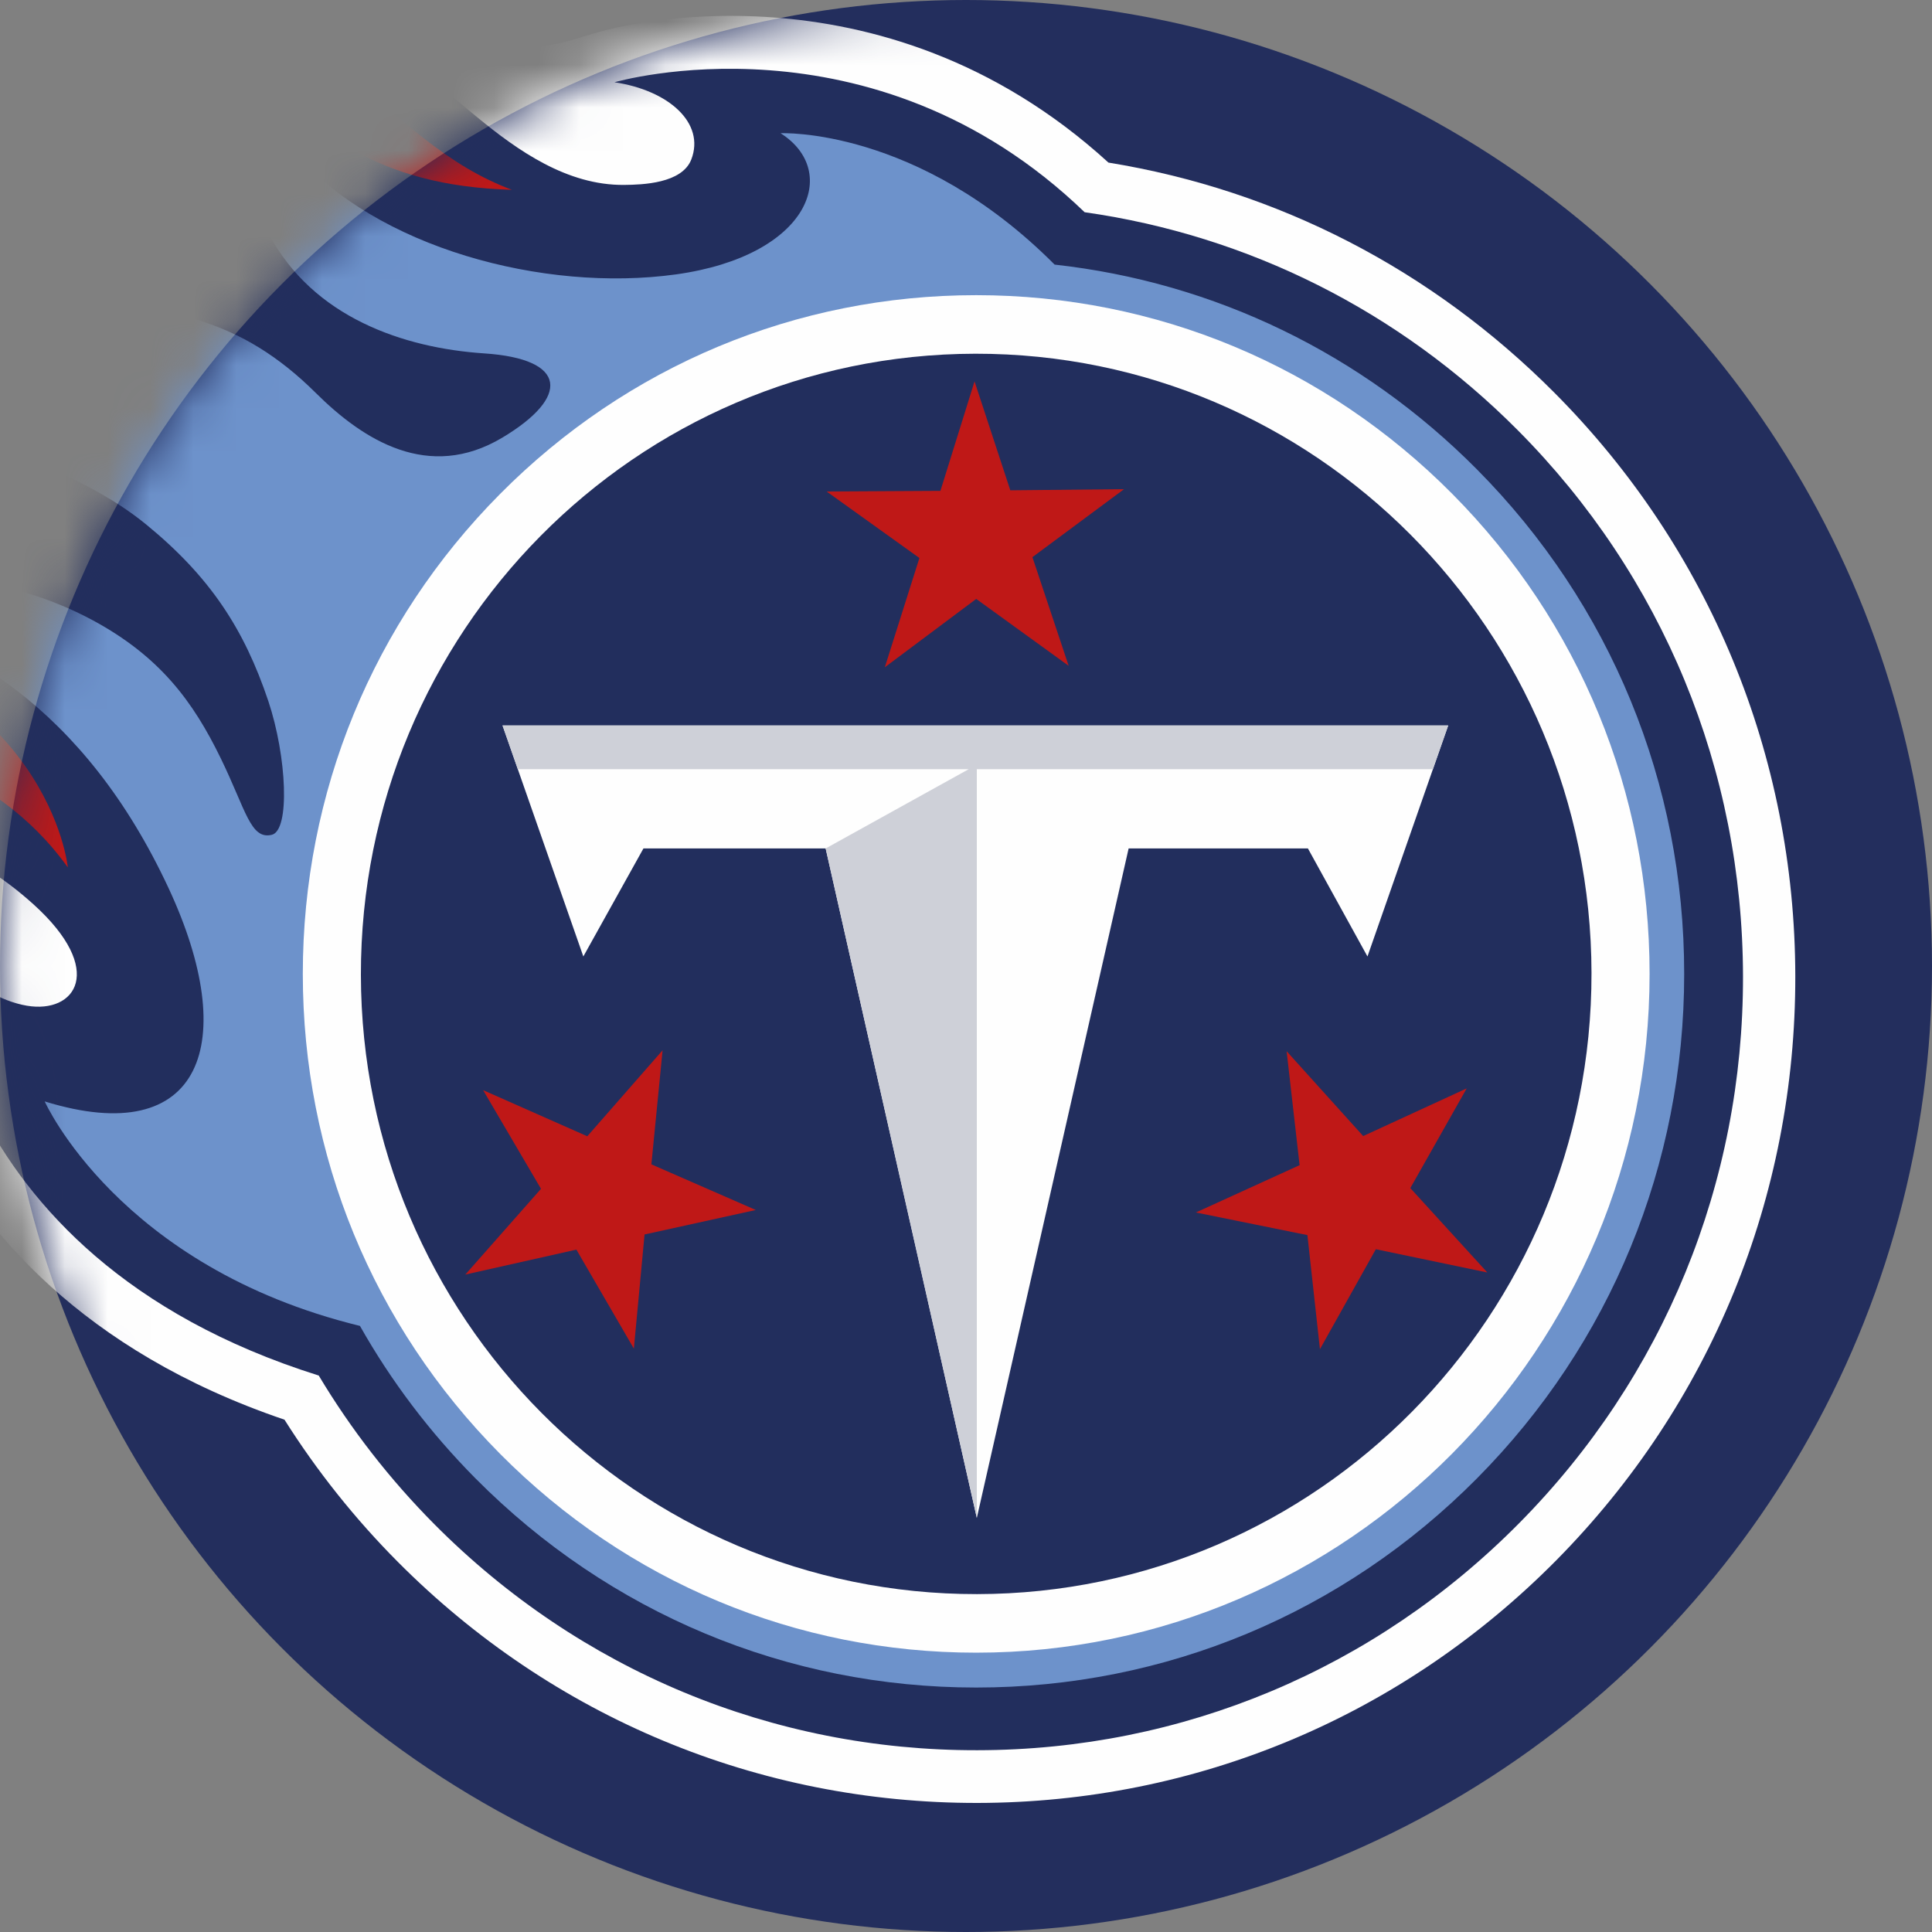
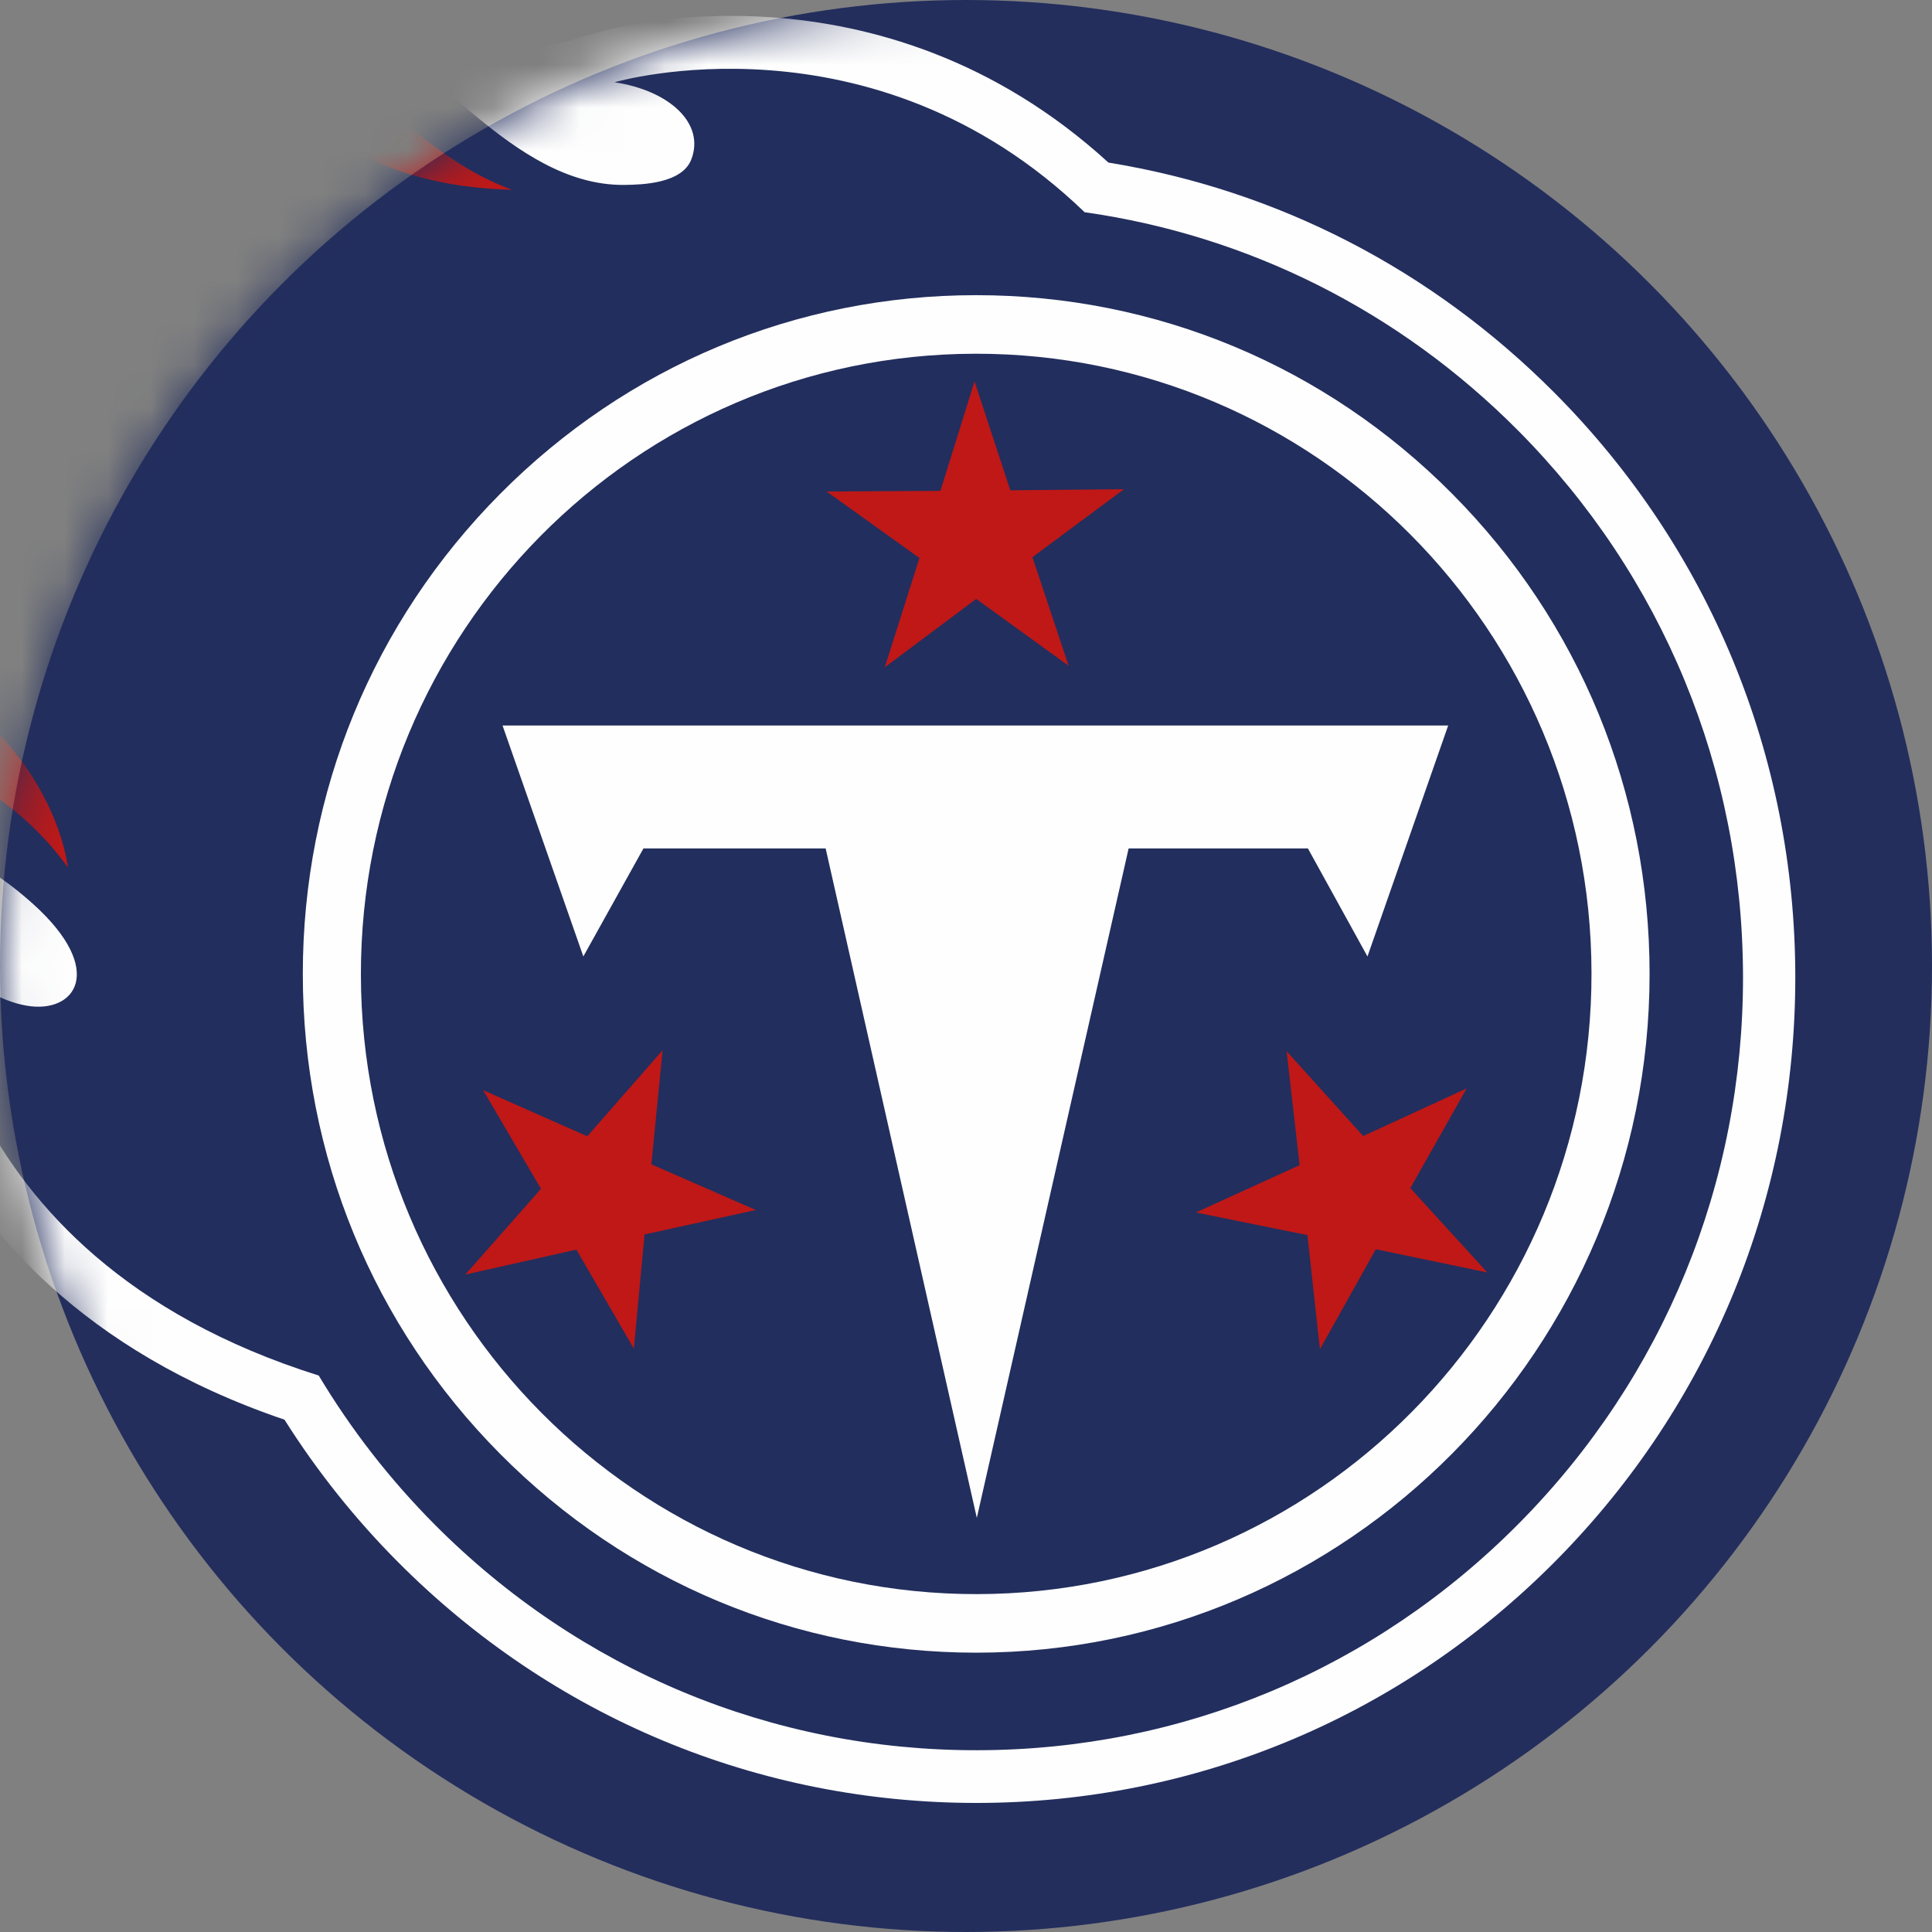
<svg xmlns="http://www.w3.org/2000/svg" xmlns:xlink="http://www.w3.org/1999/xlink" width="45px" height="45px" viewBox="0 0 45 45" version="1.1">
  <rect x="0" y="0" width="45" height="45" fill="#808080" stroke="none" />
  <title>Tennessee Titans</title>
  <desc>Created with Sketch.</desc>
  <defs>
    <circle id="path-1" cx="22.5" cy="22.5" r="22.5" />
  </defs>
  <g id="Page-1" stroke="none" stroke-width="1" fill="none" fill-rule="evenodd">
    <g id="Tennessee-Titans">
      <g>
        <mask id="mask-2" fill="white">
          <use xlink:href="#path-1" />
        </mask>
        <use id="Mask" fill="#232E5D" xlink:href="#path-1" />
        <g id="Page-1" mask="url(#mask-2)">
          <g transform="translate(-24, -5)">
            <path d="M21.25,27.416 C21.315,28.193 21.59,29.744 22.481,31.472 C23.577,33.609 25.88,36.456 30.626,38.067 C31.38,39.261 32.266,40.374 33.269,41.382 C36.878,45.008 41.672,47 46.768,46.994 C51.862,46.986 56.65,44.979 60.249,41.342 C63.844,37.705 65.823,32.875 65.816,27.737 C65.808,22.601 63.816,17.776 60.208,14.15 C57.349,11.278 53.764,9.428 49.818,8.787 C44.478,3.912 38.24,5.659 37.975,5.738 C37.884,5.763 37.751,5.803 37.582,5.852 C35.664,6.496 34.673,5.758 34.03,5.251 C33.317,4.688 32.541,4.116 31.791,3.69 C29.242,2.246 25.621,2.194 22.571,3.433 C20.563,4.125 19.551,3.232 18.95,2.815 C14.973,0.048 10.081,-0.612 4.891,0.54 C1.396,1.315 0,2.033 0,2.033 C0,2.033 2.393,2.382 4.893,3.435 C6.947,4.301 8.581,5.411 9.817,7.403 C9.817,7.403 10.594,8.556 10.089,8.896 C9.524,9.276 8.932,8.345 8.932,8.345 C8.913,9.013 8.915,9.681 8.957,10.186 C9.246,15.503 10.322,18.698 12.867,21.137 C14.023,22.249 15.976,23.327 18.996,24.523 C20.373,25.079 21.116,25.789 21.25,27.416" id="Fill-1" fill="#FEFEFE" />
            <path d="M59.35,15.019 C56.582,12.237 53.068,10.483 49.263,9.943 C44.308,5.163 38.312,6.916 38.312,6.916 C39.583,7.106 40.427,7.869 40.102,8.714 C39.885,9.274 38.962,9.303 38.542,9.307 C37.201,9.322 36.047,8.494 35.124,7.738 C34.163,6.951 32.597,5.556 31.194,4.76 C28.583,3.277 24.433,3.463 21.434,5.395 C23.228,5.519 25.387,6.038 26.675,7.113 C27.395,7.714 28.312,8.921 27.562,9.487 C26.902,9.981 25.283,9.724 24.461,9.244 C23.151,8.48 21.973,7.324 21.265,6.485 C16.515,0.844 9.783,0.53 4.231,1.91 C7.875,2.941 10.306,5.033 11.807,8.638 C13.31,12.245 14.477,13.779 16.951,14.757 C18.5,15.369 18.919,15.482 18.798,16.174 C18.619,17.188 16.785,16.7 15.385,16.15 C13.68,15.479 11.433,13.625 10.094,10.15 C10.337,14.648 11.189,17.837 13.703,20.25 C14.771,21.273 16.735,22.333 19.806,23.525 C21.768,24.284 23.318,24.743 24.779,26.063 C26.482,27.601 25.756,28.617 24.627,28.425 C23.348,28.208 22.436,26.891 22.436,26.891 C22.436,26.891 22.438,34.218 31.424,37.039 C32.172,38.289 33.077,39.456 34.129,40.514 C37.508,43.908 41.996,45.776 46.765,45.766 C51.537,45.76 56.018,43.88 59.385,40.477 C62.755,37.072 64.606,32.549 64.598,27.74 C64.59,22.931 62.728,18.414 59.35,15.019" id="Fill-3" fill="#222E5D" />
-             <path d="M58.399,15.931 C55.718,13.23 52.28,11.574 48.564,11.163 C45.37,7.954 42.181,8.103 42.181,8.103 C43.58,8.988 42.86,10.957 39.747,11.391 C36.664,11.819 32.749,10.767 30.844,8.529 C28.878,6.221 27.396,6.116 27.396,6.116 C29.099,7.19 29.221,8.478 30.256,10.44 C31.29,12.402 33.419,13.107 35.275,13.231 C37.23,13.359 37.276,14.251 35.701,15.193 C33.982,16.22 32.46,15.249 31.355,14.152 C29.609,12.417 27.869,12.082 25.465,12.113 C23.063,12.145 19.885,12.462 17.205,11.452 C14.523,10.44 12.753,6.882 12.753,6.882 C14.082,11.605 17.026,13.844 19.761,14.384 C23.375,15.099 25.871,15.965 27.401,17.213 C28.892,18.432 29.686,19.65 30.249,21.327 C30.681,22.621 30.759,24.34 30.331,24.444 C29.834,24.564 29.73,23.871 29.143,22.665 C28.495,21.332 27.72,20.289 26.16,19.447 C24.043,18.31 21.973,18.376 19.861,18.405 C18.188,18.43 17.208,18.236 17.208,18.236 C17.208,18.236 17.278,18.463 20.003,19.079 C23.04,19.767 25.976,21.493 27.932,25.698 C29.594,29.274 28.726,31.792 25.041,30.654 C25.041,30.654 26.763,34.51 32.384,35.883 C33.109,37.168 34.011,38.362 35.077,39.437 C38.193,42.576 42.333,44.306 46.737,44.306 C51.143,44.306 55.284,42.576 58.399,39.437 C61.514,36.298 63.228,32.124 63.228,27.684 C63.229,23.243 61.514,19.07 58.399,15.931" id="Fill-5" fill="#6D92CB" />
            <path d="M46.737,11.875 C50.928,11.875 54.867,13.52 57.829,16.506 C60.791,19.491 62.422,23.461 62.422,27.684 C62.422,36.403 55.385,43.494 46.737,43.494 C42.55,43.494 38.61,41.848 35.647,38.862 C32.685,35.876 31.053,31.907 31.053,27.684 C31.053,23.461 32.685,19.491 35.647,16.506 C38.61,13.52 42.55,11.875 46.737,11.875" id="Fill-7" fill="#FEFEFE" />
            <path d="M46.759,42.13 C38.844,42.142 32.417,35.683 32.406,27.707 C32.395,19.728 38.801,13.251 46.717,13.239 C54.631,13.228 61.057,19.686 61.069,27.662 C61.081,35.642 54.672,42.118 46.759,42.13" id="Fill-9" fill="#222E5D" />
            <polygon id="Fill-11" fill="#FEFEFE" points="43.231 24.762 38.987 24.762 37.587 27.278 35.705 21.898 57.731 21.898 55.851 27.278 54.464 24.762 50.288 24.762 46.752 40.355" />
-             <polygon id="Fill-13" fill="#CED0D8" points="57.732 21.897 35.705 21.897 36.061 22.916 46.563 22.916 43.231 24.762 46.752 40.354 46.752 22.916 57.375 22.916" />
            <path d="M35.923,9.421 C32.729,9.328 31.427,8.053 29.444,6.446 C27.015,4.481 24.323,5.027 24.323,5.027 C25.935,4.098 29.106,4.059 31.391,6.078 C33.431,7.882 34.434,8.86 35.923,9.421" id="Fill-15" fill="#BF1817" />
            <path d="M8.659,2.329 C8.659,2.329 11.648,2.257 14.261,6.982 C16.456,10.952 20.644,11.746 23.71,10.872 C23.71,10.872 19.673,10.767 17.462,6.821 C15.205,2.787 12.22,1.667 8.659,2.329" id="Fill-17" fill="#BF1817" />
            <path d="M25.58,25.204 C25.58,25.204 25.156,20.813 18.947,19.541 C12.698,18.258 11.893,14.98 11.893,14.98 C11.893,14.98 11.934,19.71 17.313,21.162 C21.069,22.175 23.823,22.759 25.58,25.204" id="Fill-19" fill="#BF1817" />
            <polygon id="Fill-21" fill="#BF1817" points="48.891 20.508 48.047 17.977 50.181 16.394 47.532 16.42 46.699 13.883 45.904 16.433 43.254 16.448 45.415 17.997 44.609 20.542 46.738 18.95" />
            <polygon id="Fill-23" fill="#BF1817" points="39.433 29.463 37.679 31.466 35.253 30.392 36.601 32.69 34.838 34.687 37.425 34.106 38.764 36.412 39.013 33.753 41.604 33.183 39.172 32.12" />
            <polygon id="Fill-25" fill="#BF1817" points="51.854 33.241 54.452 33.768 54.744 36.425 56.046 34.097 58.643 34.639 56.849 32.673 58.162 30.351 55.751 31.461 53.968 29.485 54.27 32.139" />
          </g>
        </g>
      </g>
    </g>
  </g>
</svg>